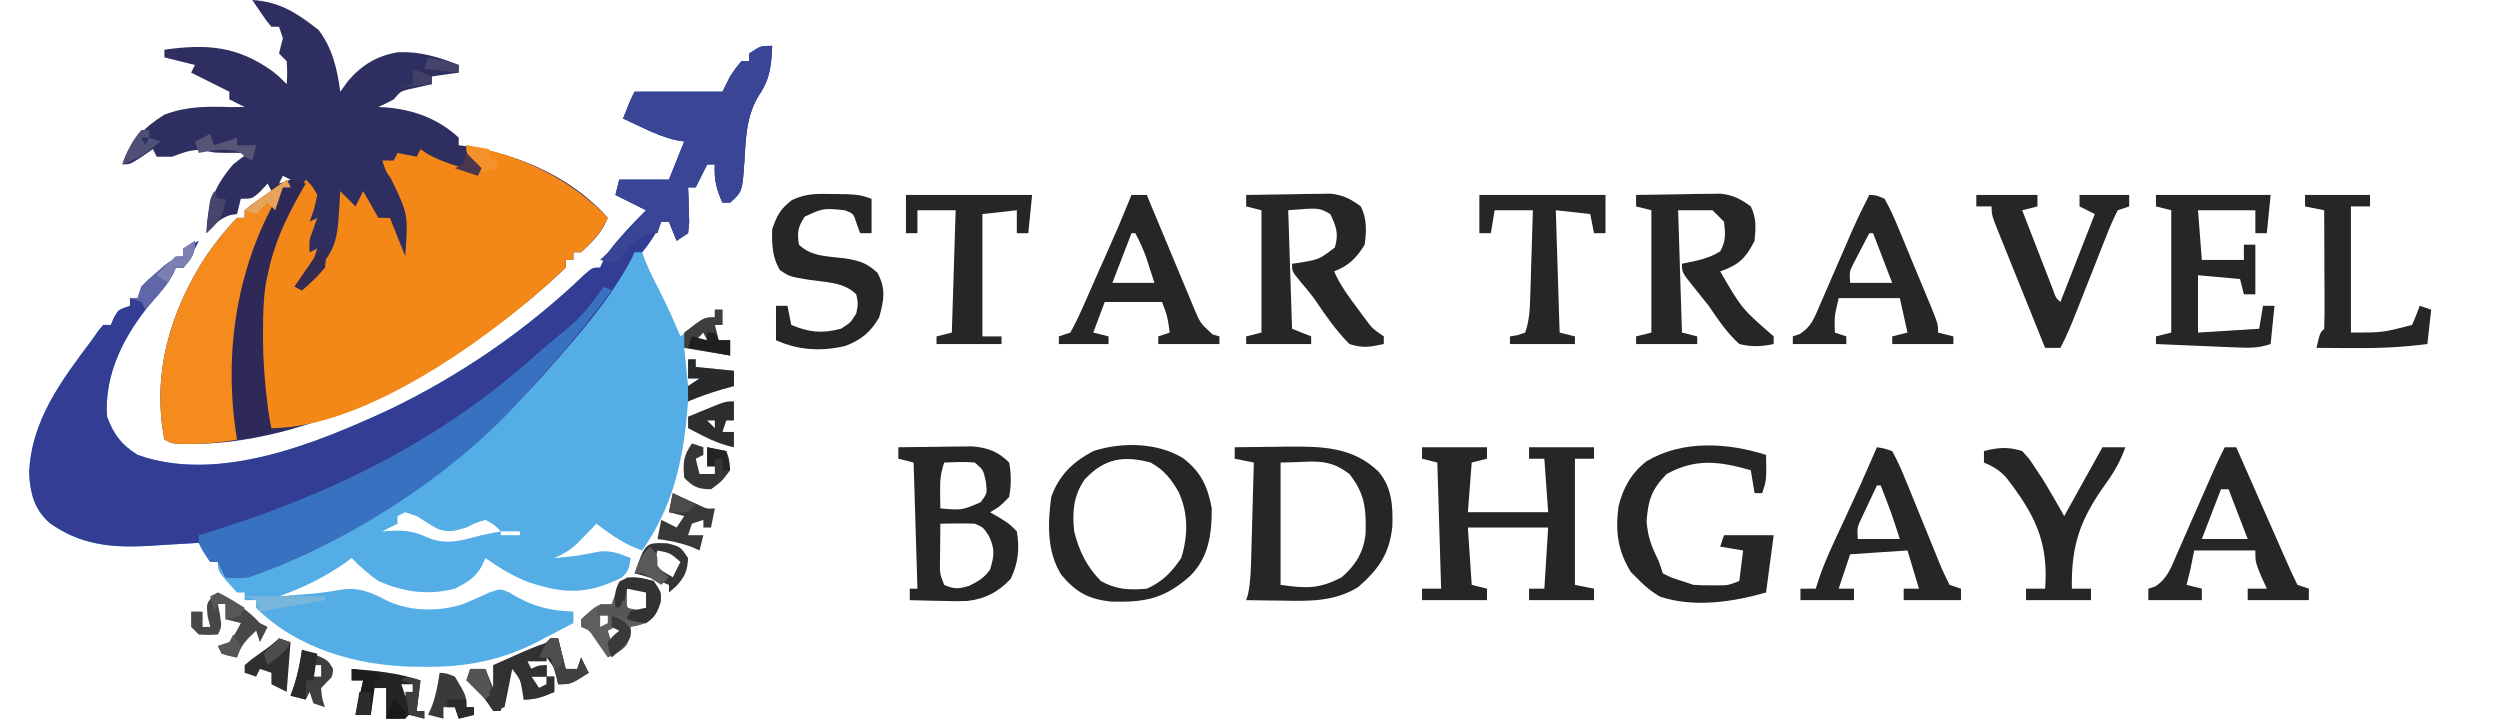
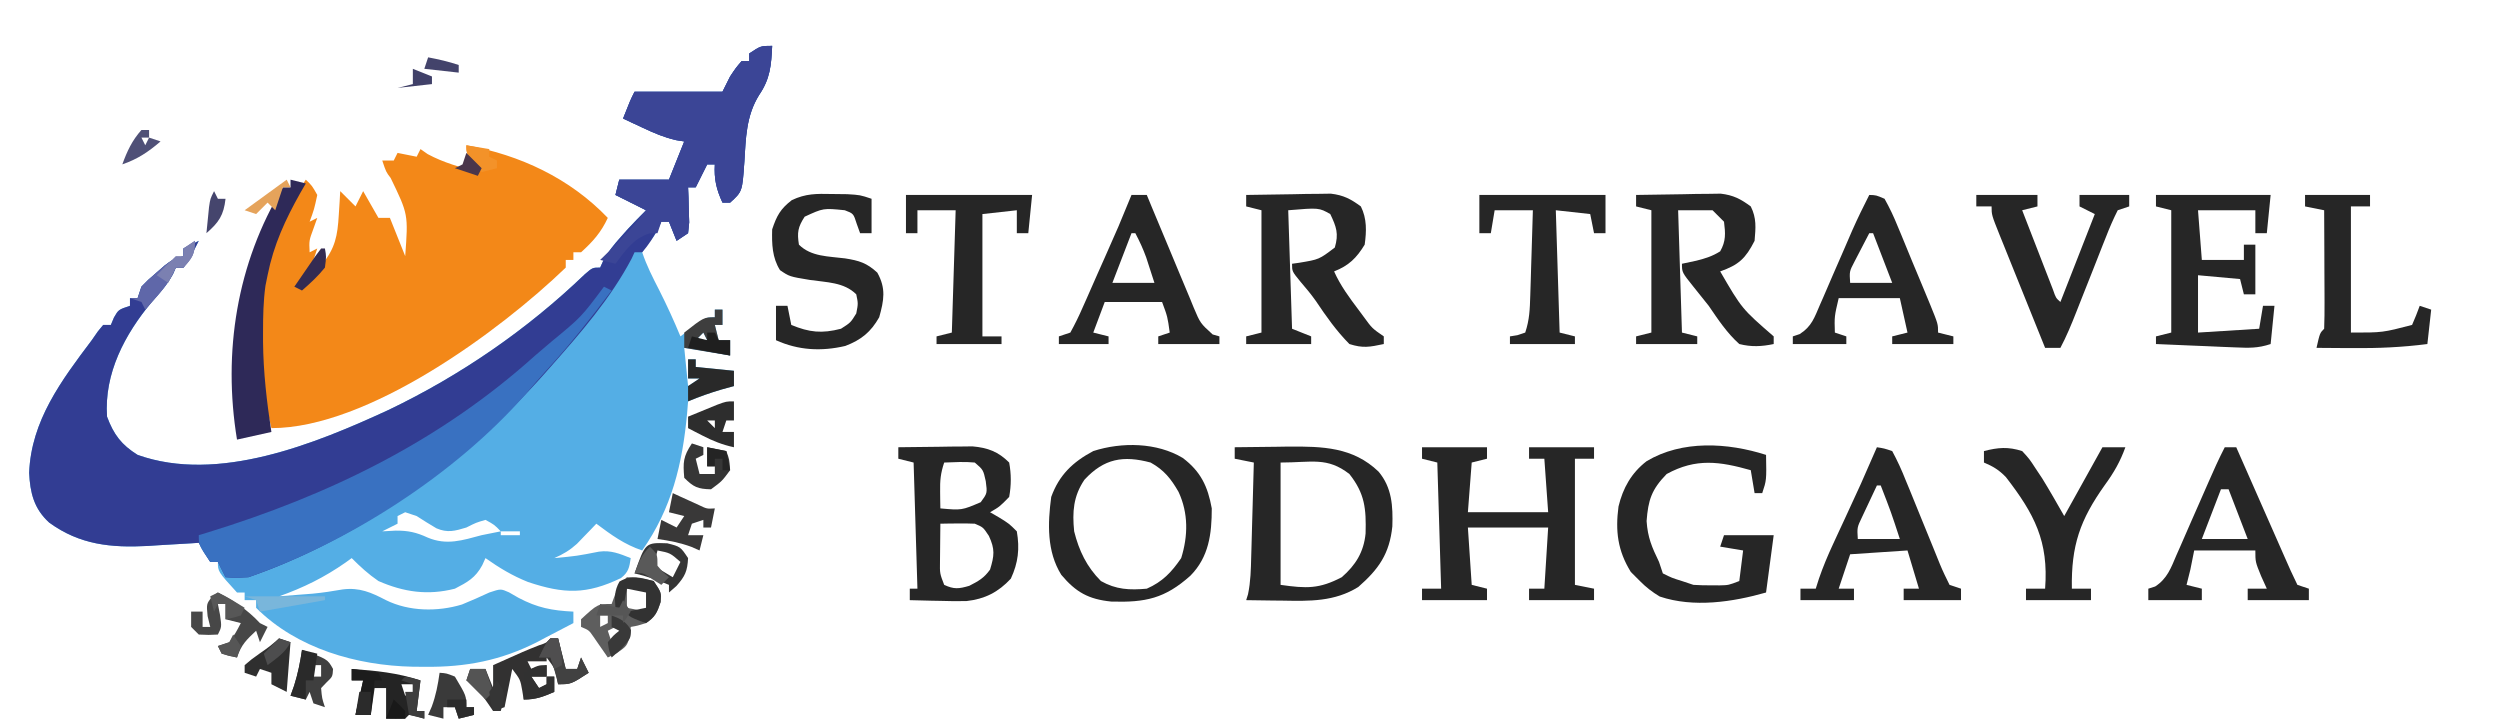
<svg xmlns="http://www.w3.org/2000/svg" version="1.1" width="654" height="188">
  <path d="M0 0 C-0.244 5.133 -0.519 8.609 -3.438 12.875 C-6.804 18.286 -6.902 24.134 -7.279 30.349 C-7.812 38.105 -7.812 38.105 -11 41 C-11.66 41 -12.32 41 -13 41 C-14.604 37.492 -15.22 34.856 -15 31 C-15.66 31 -16.32 31 -17 31 C-17.309 31.619 -17.619 32.237 -17.938 32.875 C-18.625 34.25 -19.312 35.625 -20 37 C-20.66 37 -21.32 37 -22 37 C-21.965 37.843 -21.93 38.686 -21.895 39.555 C-21.867 40.65 -21.84 41.746 -21.812 42.875 C-21.778 43.966 -21.743 45.056 -21.707 46.18 C-21.804 47.11 -21.9 48.041 -22 49 C-22.99 49.66 -23.98 50.32 -25 51 C-25.99 48.525 -25.99 48.525 -27 46 C-27.66 46 -28.32 46 -29 46 C-29.268 46.578 -29.536 47.155 -29.812 47.75 C-31 50 -31 50 -32.75 51.938 C-33.163 52.618 -33.575 53.299 -34 54 C-32.856 57.455 -31.221 60.642 -29.562 63.875 C-27.545 67.863 -25.706 71.87 -24 76 C-23.518 75.639 -23.036 75.278 -22.539 74.906 C-21.907 74.442 -21.276 73.978 -20.625 73.5 C-19.999 73.036 -19.372 72.572 -18.727 72.094 C-17 71 -17 71 -15 71 C-15 70.34 -15 69.68 -15 69 C-14.34 69 -13.68 69 -13 69 C-13 70.32 -13 71.64 -13 73 C-13.66 73 -14.32 73 -15 73 C-14.67 74.32 -14.34 75.64 -14 77 C-13.01 77 -12.02 77 -11 77 C-11 78.32 -11 79.64 -11 81 C-14.96 80.34 -18.92 79.68 -23 79 C-22.67 82.3 -22.34 85.6 -22 89 C-21.01 88.34 -20.02 87.68 -19 87 C-19.99 87 -20.98 87 -22 87 C-22 85.35 -22 83.7 -22 82 C-21.34 82 -20.68 82 -20 82 C-20 82.66 -20 83.32 -20 84 C-16.7 84.33 -13.4 84.66 -10 85 C-10 86.32 -10 87.64 -10 89 C-11.052 89.289 -12.104 89.578 -13.188 89.875 C-16.233 90.774 -19.071 91.796 -22 93 C-22.13 94.597 -22.13 94.597 -22.262 96.227 C-23.478 109.397 -26.278 120.968 -34 132 C-38.671 130.443 -42.087 127.916 -46 125 C-46.459 125.482 -46.918 125.964 -47.391 126.461 C-48.311 127.408 -48.311 127.408 -49.25 128.375 C-49.853 129.001 -50.457 129.628 -51.078 130.273 C-52.97 131.973 -54.682 132.985 -57 134 C-51.108 133.446 -51.108 133.446 -45.312 132.312 C-42.156 131.886 -39.922 132.845 -37 134 C-37.366 136.46 -37.571 137.663 -39.566 139.23 C-48.582 143.553 -54.418 143.4 -63.855 140.258 C-67.985 138.606 -71.372 136.561 -75 134 C-75.278 134.615 -75.557 135.23 -75.844 135.863 C-77.634 139.171 -79.672 140.276 -83 142 C-90.081 143.807 -96.349 142.906 -103 140 C-105.68 138.157 -107.713 136.287 -110 134 C-110.534 134.387 -111.067 134.773 -111.617 135.172 C-117.157 139.044 -122.637 141.742 -129 144 C-127.187 143.856 -125.375 143.71 -123.562 143.562 C-121.915 143.435 -121.915 143.435 -120.234 143.305 C-117.548 143.052 -114.967 142.649 -112.312 142.188 C-107.908 141.651 -104.917 142.974 -101.043 144.992 C-94.998 147.974 -87.543 148.074 -81.164 146.141 C-78.739 145.159 -76.372 144.102 -74 143 C-71 142 -71 142 -68.836 142.961 C-68.024 143.428 -67.212 143.894 -66.375 144.375 C-61.436 146.997 -57.556 147.731 -52 148 C-52 148.99 -52 149.98 -52 151 C-54.431 152.284 -56.869 153.552 -59.312 154.812 C-59.983 155.169 -60.654 155.525 -61.346 155.893 C-70.895 160.779 -80.131 162.546 -90.812 162.438 C-92.388 162.426 -92.388 162.426 -93.995 162.415 C-108.696 162.104 -124.327 157.673 -135 147 C-135 146.34 -135 145.68 -135 145 C-135.99 145 -136.98 145 -138 145 C-138 144.34 -138 143.68 -138 143 C-138.66 143 -139.32 143 -140 143 C-145 137.524 -145 137.524 -145 135 C-145.66 135 -146.32 135 -147 135 C-148.625 132.5 -148.625 132.5 -150 130 C-150.921 130.061 -150.921 130.061 -151.861 130.124 C-154.698 130.304 -157.536 130.465 -160.375 130.625 C-161.341 130.689 -162.306 130.754 -163.301 130.82 C-172.947 131.338 -181.201 130.509 -189.148 124.695 C-193.133 121.047 -194.128 116.893 -194.375 111.688 C-193.842 98.038 -185.909 87.507 -178 77 C-177.466 76.233 -176.933 75.466 -176.383 74.676 C-175.926 74.123 -175.47 73.57 -175 73 C-174.34 73 -173.68 73 -173 73 C-172.732 72.361 -172.464 71.721 -172.188 71.062 C-171 69 -171 69 -168 68 C-168 67.34 -168 66.68 -168 66 C-167.34 66 -166.68 66 -166 66 C-165.505 64.515 -165.505 64.515 -165 63 C-163.258 61.211 -163.258 61.211 -161.125 59.375 C-160.426 58.764 -159.728 58.153 -159.008 57.523 C-157 56 -157 56 -154 55 C-154 54.34 -154 53.68 -154 53 C-152.68 52.34 -151.36 51.68 -150 51 C-151.204 53.494 -152.454 55.681 -154 58 C-154.66 58 -155.32 58 -156 58 C-156.242 58.558 -156.485 59.116 -156.734 59.691 C-158.256 62.466 -160.154 64.567 -162.25 66.938 C-169.362 75.472 -174.781 85.676 -174 97 C-172.26 101.671 -170.237 104.364 -166 107 C-144.97 114.511 -119.522 104.08 -100.375 95.25 C-81.543 86.232 -64.092 74.227 -49.039 59.766 C-47 58 -47 58 -45 58 C-44.611 57.136 -44.611 57.136 -44.215 56.254 C-42.904 53.822 -41.404 51.993 -39.562 49.938 C-38.667 48.93 -38.667 48.93 -37.754 47.902 C-36.211 46.229 -34.61 44.61 -33 43 C-35.64 41.68 -38.28 40.36 -41 39 C-40.67 37.68 -40.34 36.36 -40 35 C-35.71 35 -31.42 35 -27 35 C-26.01 32.525 -26.01 32.525 -25 30 C-24.333 28.333 -23.667 26.667 -23 25 C-23.705 24.888 -24.41 24.776 -25.137 24.66 C-28.274 23.937 -30.901 22.805 -33.812 21.438 C-34.788 20.982 -35.764 20.527 -36.77 20.059 C-37.506 19.709 -38.242 19.36 -39 19 C-37.125 14.25 -37.125 14.25 -36 12 C-28.41 12 -20.82 12 -13 12 C-12.34 10.68 -11.68 9.36 -11 8 C-9.5 5.75 -9.5 5.75 -8 4 C-7.34 4 -6.68 4 -6 4 C-6 3.34 -6 2.68 -6 2 C-3 0 -3 0 0 0 Z M-18 75 C-18.66 75.66 -19.32 76.32 -20 77 C-19.01 77 -18.02 77 -17 77 C-17.33 76.34 -17.66 75.68 -18 75 Z M-96 122 C-96.99 122.495 -96.99 122.495 -98 123 C-98 123.66 -98 124.32 -98 125 C-99.98 125.99 -99.98 125.99 -102 127 C-100.267 126.907 -100.267 126.907 -98.5 126.812 C-95.248 126.784 -93.065 127.263 -90.125 128.625 C-85.15 130.725 -81.034 129.347 -76 128 C-74.335 127.656 -72.669 127.32 -71 127 C-72.675 125.264 -72.675 125.264 -75 124 C-77.462 124.717 -77.462 124.717 -80 126 C-82.943 126.896 -84.948 127.458 -87.832 126.203 C-89.584 125.185 -91.294 124.094 -93 123 C-93.99 122.67 -94.98 122.34 -96 122 Z M-71 127 C-71 127.33 -71 127.66 -71 128 C-69.35 128 -67.7 128 -66 128 C-66 127.67 -66 127.34 -66 127 C-67.65 127 -69.3 127 -71 127 Z " fill="#54AEE5" transform="translate(202,12)" />
-   <path d="M0 0 C7.194 0.45 11.728 3.436 17.312 7.812 C20.941 12.516 22.272 18.176 23 24 C23.66 23.093 24.32 22.185 25 21.25 C28.565 17.024 32.701 14.522 38.199 13.652 C43.887 13.424 48.754 14.916 54 17 C54 17.66 54 18.32 54 19 C51.69 19.33 49.38 19.66 47 20 C47 20.66 47 21.32 47 22 C43.973 22.684 43.973 22.684 40.945 23.367 C38.793 23.905 38.793 23.905 37 26 C35.683 26.697 34.351 27.37 33 28 C33.557 28.026 34.114 28.052 34.688 28.078 C42.02 28.623 48.492 30.951 54 36 C54 36.66 54 37.32 54 38 C54.655 38.086 55.31 38.173 55.984 38.262 C69.706 40.374 83.683 46.398 93 57 C91.444 60.819 89.044 63.26 86 66 C85.34 66 84.68 66 84 66 C84 66.66 84 67.32 84 68 C83.34 68 82.68 68 82 68 C82 68.66 82 69.32 82 70 C58.004 93.115 18.285 116.22 -15.812 116.125 C-16.747 116.128 -17.682 116.13 -18.645 116.133 C-21 116 -21 116 -23 115 C-26.334 97.661 -21.436 81.304 -11.996 66.832 C-9.508 63.302 -7.019 60.091 -4 57 C-3.34 57 -2.68 57 -2 57 C-2 56.34 -2 55.68 -2 55 C-0.469 53.711 -0.469 53.711 1.5 52.375 C2.15 51.929 2.799 51.483 3.469 51.023 C3.974 50.686 4.479 50.348 5 50 C4.67 49.34 4.34 48.68 4 48 C3.402 48.66 2.804 49.32 2.188 50 C0 52 0 52 -3 52 C-3.33 53.32 -3.66 54.64 -4 56 C-4.577 56.083 -5.155 56.165 -5.75 56.25 C-8.616 57.205 -9.999 58.785 -12 61 C-11.762 53.5 -9.91 48.726 -5 43 C-3.698 41.959 -2.372 40.946 -1 40 C-1.742 40 -2.485 40 -3.25 40 C-10 40 -10 40 -12.375 39.375 C-15.729 38.896 -17.845 39.859 -21 41 C-22.32 41 -23.64 41 -25 41 C-25.33 40.34 -25.66 39.68 -26 39 C-26.949 39.66 -27.898 40.32 -28.875 41 C-32 43 -32 43 -34 43 C-32.182 37.215 -28.106 33.154 -23 30 C-17.253 27.816 -12.037 27.818 -6 28 C-4.68 28 -3.36 28 -2 28 C-3.32 27.34 -4.64 26.68 -6 26 C-6 25.34 -6 24.68 -6 24 C-9.3 22.35 -12.6 20.7 -16 19 C-15.67 18.34 -15.34 17.68 -15 17 C-17.64 16.34 -20.28 15.68 -23 15 C-23 14.34 -23 13.68 -23 13 C-12.019 11.455 -3.989 12.008 5.188 18.562 C7 20 7 20 9 22 C9.167 19.083 9.167 19.083 9 16 C8.34 15.34 7.68 14.68 7 14 C7.303 12.659 7.638 11.326 8 10 C7.505 8.515 7.505 8.515 7 7 C6.34 7 5.68 7 5 7 C3.711 5.469 3.711 5.469 2.375 3.5 C1.929 2.85 1.483 2.201 1.023 1.531 C0.686 1.026 0.348 0.521 0 0 Z M8 46 C7.67 46.66 7.34 47.32 7 48 C7.99 47.67 8.98 47.34 10 47 C9.34 46.67 8.68 46.34 8 46 Z " fill="#2E2E61" transform="translate(66,0)" />
  <path d="M0 0 C-0.244 5.133 -0.519 8.609 -3.438 12.875 C-6.804 18.286 -6.902 24.134 -7.279 30.349 C-7.812 38.105 -7.812 38.105 -11 41 C-11.66 41 -12.32 41 -13 41 C-14.604 37.492 -15.22 34.856 -15 31 C-15.66 31 -16.32 31 -17 31 C-17.309 31.619 -17.619 32.237 -17.938 32.875 C-18.625 34.25 -19.312 35.625 -20 37 C-20.66 37 -21.32 37 -22 37 C-21.965 37.843 -21.93 38.686 -21.895 39.555 C-21.867 40.65 -21.84 41.746 -21.812 42.875 C-21.778 43.966 -21.743 45.056 -21.707 46.18 C-21.804 47.11 -21.9 48.041 -22 49 C-22.99 49.66 -23.98 50.32 -25 51 C-25.99 48.525 -25.99 48.525 -27 46 C-27.66 46 -28.32 46 -29 46 C-29.268 46.578 -29.536 47.155 -29.812 47.75 C-31.029 50.056 -32.303 52.021 -34 54 C-34.66 54 -35.32 54 -36 54 C-36.249 54.538 -36.498 55.075 -36.754 55.629 C-42.245 66.077 -50.216 75.21 -58 84 C-58.709 84.804 -58.709 84.804 -59.432 85.624 C-79.88 108.694 -107.679 128.891 -137 139 C-140.5 139.188 -140.5 139.188 -143 139 C-143.99 137.02 -143.99 137.02 -145 135 C-145.66 135 -146.32 135 -147 135 C-148.625 132.5 -148.625 132.5 -150 130 C-150.921 130.061 -150.921 130.061 -151.861 130.124 C-154.698 130.304 -157.536 130.465 -160.375 130.625 C-161.341 130.689 -162.306 130.754 -163.301 130.82 C-172.947 131.338 -181.201 130.509 -189.148 124.695 C-193.133 121.047 -194.128 116.893 -194.375 111.688 C-193.842 98.038 -185.909 87.507 -178 77 C-177.466 76.233 -176.933 75.466 -176.383 74.676 C-175.926 74.123 -175.47 73.57 -175 73 C-174.34 73 -173.68 73 -173 73 C-172.732 72.361 -172.464 71.721 -172.188 71.062 C-171 69 -171 69 -168 68 C-168 67.34 -168 66.68 -168 66 C-167.34 66 -166.68 66 -166 66 C-165.505 64.515 -165.505 64.515 -165 63 C-163.258 61.211 -163.258 61.211 -161.125 59.375 C-160.426 58.764 -159.728 58.153 -159.008 57.523 C-157 56 -157 56 -154 55 C-154 54.34 -154 53.68 -154 53 C-152.68 52.34 -151.36 51.68 -150 51 C-151.204 53.494 -152.454 55.681 -154 58 C-154.66 58 -155.32 58 -156 58 C-156.242 58.558 -156.485 59.116 -156.734 59.691 C-158.256 62.466 -160.154 64.567 -162.25 66.938 C-169.362 75.472 -174.781 85.676 -174 97 C-172.26 101.671 -170.237 104.364 -166 107 C-144.97 114.511 -119.522 104.08 -100.375 95.25 C-81.543 86.232 -64.092 74.227 -49.039 59.766 C-47 58 -47 58 -45 58 C-44.611 57.136 -44.611 57.136 -44.215 56.254 C-42.904 53.822 -41.404 51.993 -39.562 49.938 C-38.667 48.93 -38.667 48.93 -37.754 47.902 C-36.211 46.229 -34.61 44.61 -33 43 C-35.64 41.68 -38.28 40.36 -41 39 C-40.67 37.68 -40.34 36.36 -40 35 C-35.71 35 -31.42 35 -27 35 C-26.01 32.525 -26.01 32.525 -25 30 C-24.333 28.333 -23.667 26.667 -23 25 C-23.705 24.888 -24.41 24.776 -25.137 24.66 C-28.274 23.937 -30.901 22.805 -33.812 21.438 C-34.788 20.982 -35.764 20.527 -36.77 20.059 C-37.506 19.709 -38.242 19.36 -39 19 C-37.125 14.25 -37.125 14.25 -36 12 C-28.41 12 -20.82 12 -13 12 C-12.34 10.68 -11.68 9.36 -11 8 C-9.5 5.75 -9.5 5.75 -8 4 C-7.34 4 -6.68 4 -6 4 C-6 3.34 -6 2.68 -6 2 C-3 0 -3 0 0 0 Z " fill="#323D93" transform="translate(202,12)" />
  <path d="M0 0 C14.055 2.555 27.057 8.615 37 19 C35.261 22.767 33.097 25.212 30 28 C29.34 28 28.68 28 28 28 C28 28.66 28 29.32 28 30 C27.34 30 26.68 30 26 30 C26 30.66 26 31.32 26 32 C8.605 48.756 -25.793 74 -51 74 C-56.011 54.046 -56.112 32.96 -45.633 14.605 C-44.457 12.71 -43.256 10.843 -42 9 C-40.375 10.562 -40.375 10.562 -39 13 C-39.812 16.75 -39.812 16.75 -41 20 C-40.34 19.67 -39.68 19.34 -39 19 C-39.33 19.928 -39.66 20.856 -40 21.812 C-41.15 24.92 -41.15 24.92 -41 28 C-40.34 27.67 -39.68 27.34 -39 27 C-40.112 30.495 -41.316 33.745 -43 37 C-41.87 35.755 -40.746 34.504 -39.625 33.25 C-38.999 32.554 -38.372 31.858 -37.727 31.141 C-34.301 26.894 -33.702 23.705 -33.375 18.25 C-33.3 17.08 -33.225 15.909 -33.148 14.703 C-33.099 13.811 -33.05 12.919 -33 12 C-31.68 13.32 -30.36 14.64 -29 16 C-28.34 14.68 -27.68 13.36 -27 12 C-25.68 14.31 -24.36 16.62 -23 19 C-22.01 19 -21.02 19 -20 19 C-18.68 22.3 -17.36 25.6 -16 29 C-15.195 18.077 -15.195 18.077 -19.809 8.551 C-21 7 -21 7 -22 4 C-21.01 4 -20.02 4 -19 4 C-18.67 3.34 -18.34 2.68 -18 2 C-15.525 2.495 -15.525 2.495 -13 3 C-12.67 2.34 -12.34 1.68 -12 1 C-11.072 1.65 -11.072 1.65 -10.125 2.312 C-5.934 4.575 -1.578 5.747 3 7 C2.505 6.216 2.01 5.433 1.5 4.625 C0 2 0 2 0 0 Z " fill="#F38818" transform="translate(122,38)" />
  <path d="M0 0 C0.99 0.495 0.99 0.495 2 1 C-3.383 8.17 -8.836 15.138 -14.922 21.734 C-16.818 23.802 -18.63 25.918 -20.438 28.062 C-38.819 48.993 -66.712 66.937 -93 76 C-96.5 76.188 -96.5 76.188 -99 76 C-99.66 74.68 -100.32 73.36 -101 72 C-101.66 72 -102.32 72 -103 72 C-106 67.615 -106 67.615 -106 65 C-104.985 64.693 -104.985 64.693 -103.95 64.38 C-72.022 54.585 -42.983 40.481 -18 18 C-16.584 16.791 -15.167 15.582 -13.75 14.375 C-5.935 7.942 -5.935 7.942 0 0 Z " fill="#3971C1" transform="translate(158,75)" />
-   <path d="M0 0 C0.495 0.99 0.495 0.99 1 2 C0.34 2 -0.32 2 -1 2 C-1.227 2.784 -1.454 3.567 -1.688 4.375 C-2.749 7.307 -3.889 9.668 -5.375 12.375 C-7.666 16.849 -9.048 21.272 -10.25 26.125 C-10.413 26.782 -10.576 27.438 -10.744 28.115 C-12.9 37.29 -13.13 46.103 -13.062 55.5 C-13.058 56.704 -13.053 57.908 -13.049 59.148 C-13.037 62.099 -13.021 65.049 -13 68 C-16.974 68.694 -20.712 69.136 -24.75 69.125 C-26.165 69.129 -26.165 69.129 -27.609 69.133 C-30 69 -30 69 -32 68 C-35.334 50.661 -30.436 34.304 -20.996 19.832 C-18.508 16.302 -16.019 13.091 -13 10 C-12.34 10 -11.68 10 -11 10 C-11 9.34 -11 8.68 -11 8 C-9.218 6.559 -7.373 5.195 -5.5 3.875 C-4.479 3.151 -3.458 2.426 -2.406 1.68 C-1.612 1.125 -0.818 0.571 0 0 Z " fill="#F58B1C" transform="translate(75,47)" />
  <path d="M0 0 C-0.244 5.133 -0.519 8.609 -3.438 12.875 C-6.804 18.286 -6.902 24.134 -7.279 30.349 C-7.812 38.105 -7.812 38.105 -11 41 C-11.66 41 -12.32 41 -13 41 C-14.604 37.492 -15.22 34.856 -15 31 C-15.66 31 -16.32 31 -17 31 C-17.309 31.619 -17.619 32.237 -17.938 32.875 C-18.625 34.25 -19.312 35.625 -20 37 C-20.66 37 -21.32 37 -22 37 C-21.948 38.265 -21.948 38.265 -21.895 39.555 C-21.867 40.65 -21.84 41.746 -21.812 42.875 C-21.76 44.511 -21.76 44.511 -21.707 46.18 C-21.804 47.11 -21.9 48.041 -22 49 C-22.99 49.66 -23.98 50.32 -25 51 C-25.66 49.35 -26.32 47.7 -27 46 C-27.66 46 -28.32 46 -29 46 C-29.33 46.99 -29.66 47.98 -30 49 C-30.701 49.021 -31.402 49.041 -32.125 49.062 C-36.379 50.45 -38.353 53.516 -41 57 C-42.32 56.67 -43.64 56.34 -45 56 C-44.203 55.221 -44.203 55.221 -43.391 54.426 C-39.689 50.772 -36.128 47.171 -33 43 C-35.64 41.68 -38.28 40.36 -41 39 C-40.67 37.68 -40.34 36.36 -40 35 C-35.71 35 -31.42 35 -27 35 C-26.34 33.35 -25.68 31.7 -25 30 C-24 27.5 -24 27.5 -23 25 C-23.705 24.888 -24.41 24.776 -25.137 24.66 C-28.274 23.937 -30.901 22.805 -33.812 21.438 C-34.788 20.982 -35.764 20.527 -36.77 20.059 C-37.506 19.709 -38.242 19.36 -39 19 C-37.125 14.25 -37.125 14.25 -36 12 C-28.41 12 -20.82 12 -13 12 C-12.34 10.68 -11.68 9.36 -11 8 C-9.5 5.75 -9.5 5.75 -8 4 C-7.34 4 -6.68 4 -6 4 C-6 3.34 -6 2.68 -6 2 C-3 0 -3 0 0 0 Z " fill="#3B4596" transform="translate(202,12)" />
  <path d="M0 0 C5.61 0 11.22 0 17 0 C17 0.99 17 1.98 17 3 C15.68 3.33 14.36 3.66 13 4 C12.67 8.29 12.34 12.58 12 17 C18.93 17 25.86 17 33 17 C32.67 12.38 32.34 7.76 32 3 C30.68 3 29.36 3 28 3 C28 2.01 28 1.02 28 0 C33.61 0 39.22 0 45 0 C45 0.99 45 1.98 45 3 C43.35 3 41.7 3 40 3 C40 13.89 40 24.78 40 36 C41.65 36.33 43.3 36.66 45 37 C45 37.99 45 38.98 45 40 C39.39 40 33.78 40 28 40 C28 39.01 28 38.02 28 37 C29.32 37 30.64 37 32 37 C32.33 31.72 32.66 26.44 33 21 C26.07 21 19.14 21 12 21 C12.33 25.95 12.66 30.9 13 36 C14.32 36.33 15.64 36.66 17 37 C17 37.99 17 38.98 17 40 C11.39 40 5.78 40 0 40 C0 39.01 0 38.02 0 37 C1.65 37 3.3 37 5 37 C4.67 26.11 4.34 15.22 4 4 C2.68 3.67 1.36 3.34 0 3 C0 2.01 0 1.02 0 0 Z " fill="#262626" transform="translate(372,117)" />
  <path d="M0 0 C3.646 -0.059 7.291 -0.094 10.938 -0.125 C12.47 -0.15 12.47 -0.15 14.033 -0.176 C22.969 -0.233 30.932 -0.059 37.625 6.371 C41.164 10.564 41.406 15.431 41.238 20.703 C40.496 27.859 37.69 31.869 32.328 36.555 C26.107 40.417 19.623 40.257 12.562 40.125 C11.64 40.116 10.718 40.107 9.768 40.098 C7.511 40.074 5.256 40.042 3 40 C3.238 39.239 3.238 39.239 3.48 38.462 C4.172 35.187 4.234 31.943 4.316 28.609 C4.337 27.905 4.358 27.2 4.379 26.474 C4.445 24.233 4.504 21.991 4.562 19.75 C4.606 18.227 4.649 16.703 4.693 15.18 C4.8 11.453 4.902 7.727 5 4 C3.35 3.67 1.7 3.34 0 3 C0 2.01 0 1.02 0 0 Z M12 4 C12 14.56 12 25.12 12 36 C18.803 36.972 22.109 37.078 28 34 C31.64 30.834 33.766 27.413 34.238 22.547 C34.41 16.089 34.062 12.131 30 7 C24.161 2.475 20.154 4 12 4 Z " fill="#262626" transform="translate(323,117)" />
  <path d="M0 0 C3.562 -0.058 7.125 -0.094 10.688 -0.125 C12.199 -0.15 12.199 -0.15 13.74 -0.176 C14.717 -0.182 15.693 -0.189 16.699 -0.195 C17.595 -0.206 18.49 -0.216 19.413 -0.227 C23.414 0.124 26.155 1.155 29 4 C29.56 7.054 29.559 9.946 29 13 C26.5 15.562 26.5 15.562 24 17 C24.784 17.454 25.567 17.907 26.375 18.375 C29 20 29 20 31 22 C31.782 26.547 31.372 30.198 29.438 34.375 C26.147 37.919 22.621 39.712 17.838 40.237 C15.572 40.294 13.328 40.263 11.062 40.188 C9.894 40.167 9.894 40.167 8.701 40.146 C6.8 40.112 4.9 40.058 3 40 C3 39.01 3 38.02 3 37 C3.66 37 4.32 37 5 37 C4.67 26.11 4.34 15.22 4 4 C2.68 3.67 1.36 3.34 0 3 C0 2.01 0 1.02 0 0 Z M12 4 C11.039 6.882 10.894 8.699 10.938 11.688 C10.947 12.496 10.956 13.304 10.965 14.137 C10.976 14.752 10.988 15.366 11 16 C16.596 16.499 16.596 16.499 21.562 14.375 C23.288 12.016 23.288 12.016 22.875 8.875 C22.217 5.903 22.217 5.903 20 4 C17.312 3.73 14.709 3.913 12 4 Z M11 20 C10.973 22.104 10.954 24.208 10.938 26.312 C10.926 27.484 10.914 28.656 10.902 29.863 C10.851 33.031 10.851 33.031 12 36 C14.58 37.198 15.822 37.052 18.562 36.25 C21.009 34.995 22.408 34.229 24 32 C25.113 28.344 25.319 26.685 23.688 23.188 C22.184 20.911 22.184 20.911 20 20 C18.46 19.93 16.917 19.915 15.375 19.938 C14.558 19.947 13.74 19.956 12.898 19.965 C12.272 19.976 11.645 19.988 11 20 Z " fill="#262626" transform="translate(235,117)" />
  <path d="M0 0 C4.062 -0.087 8.124 -0.14 12.188 -0.188 C13.913 -0.225 13.913 -0.225 15.674 -0.264 C17.342 -0.278 17.342 -0.278 19.043 -0.293 C20.064 -0.309 21.085 -0.324 22.137 -0.341 C25.461 0.055 27.317 1.032 30 3 C31.603 6.206 31.487 9.521 31 13 C28.86 16.516 26.836 18.493 23 20 C24.672 23.754 27.037 26.926 29.5 30.188 C30.105 31.006 30.105 31.006 30.723 31.842 C32.943 34.891 32.943 34.891 36 37 C36 37.66 36 38.32 36 39 C32.248 39.787 30.579 40.135 27 39 C23.58 35.534 20.907 31.741 18.205 27.706 C16.96 25.943 15.614 24.328 14.203 22.695 C12 20 12 20 12 18 C12.615 17.914 13.23 17.827 13.863 17.738 C19.077 16.875 19.077 16.875 23.188 13.75 C24.252 10.146 23.598 8.348 22 5 C19.031 3.329 19.031 3.329 11 4 C11.33 14.23 11.66 24.46 12 35 C13.65 35.66 15.3 36.32 17 37 C17 37.66 17 38.32 17 39 C11.39 39 5.78 39 0 39 C0 38.34 0 37.68 0 37 C1.98 36.505 1.98 36.505 4 36 C4 25.44 4 14.88 4 4 C2.68 3.67 1.36 3.34 0 3 C0 2.01 0 1.02 0 0 Z " fill="#262626" transform="translate(326,51)" />
  <path d="M0 0 C4.062 -0.087 8.124 -0.14 12.188 -0.188 C13.913 -0.225 13.913 -0.225 15.674 -0.264 C17.342 -0.278 17.342 -0.278 19.043 -0.293 C20.064 -0.309 21.085 -0.324 22.137 -0.341 C25.461 0.055 27.317 1.032 30 3 C31.555 6.11 31.286 8.563 31 12 C28.63 16.652 26.833 18.293 22 20 C27.688 29.787 27.688 29.787 36 37 C36 37.66 36 38.32 36 39 C32.811 39.664 30.176 39.796 27 39 C23.744 36.084 21.46 32.591 19 29 C17.676 27.326 16.343 25.659 15 24 C12 20.25 12 20.25 12 18 C13.258 17.732 14.516 17.464 15.812 17.188 C18.194 16.576 19.906 16.059 22 14.75 C23.538 12.058 23.379 10.033 23 7 C22.01 6.01 21.02 5.02 20 4 C17.03 4 14.06 4 11 4 C11.33 14.56 11.66 25.12 12 36 C13.32 36.33 14.64 36.66 16 37 C16 37.66 16 38.32 16 39 C10.72 39 5.44 39 0 39 C0 38.34 0 37.68 0 37 C1.98 36.505 1.98 36.505 4 36 C4 25.44 4 14.88 4 4 C2.68 3.67 1.36 3.34 0 3 C0 2.01 0 1.02 0 0 Z " fill="#262626" transform="translate(428,51)" />
  <path d="M0 0 C4.709 3.558 6.547 7.455 7.582 13.195 C7.582 19.832 6.835 25.918 1.969 30.82 C-4.693 36.755 -9.745 37.836 -18.703 37.566 C-24.659 36.971 -27.976 35.099 -31.781 30.574 C-35.596 24.479 -35.344 17.107 -34.418 10.195 C-32.346 4.463 -28.794 1.055 -23.418 -1.805 C-15.96 -4.209 -6.771 -4.077 0 0 Z M-25.73 5.695 C-28.649 10.019 -28.926 14.114 -28.418 19.195 C-27.153 24.255 -25.142 28.471 -21.418 32.195 C-17.455 34.445 -13.92 34.597 -9.418 34.195 C-5.304 32.377 -2.941 29.89 -0.418 26.195 C1.397 20.366 1.481 14.462 -1.105 8.883 C-3.075 5.451 -4.894 3.153 -8.418 1.195 C-15.541 -0.704 -20.564 0.11 -25.73 5.695 Z " fill="#262626" transform="translate(309.418,119.805)" />
  <path d="M0 0 C0.125 6.625 0.125 6.625 -1 10 C-1.66 10 -2.32 10 -3 10 C-3.495 7.03 -3.495 7.03 -4 4 C-12.094 1.728 -18.281 0.776 -26 5 C-29.962 9.066 -30.834 11.806 -31.25 17.312 C-30.957 21.641 -29.868 24.115 -28 28 C-27.67 28.99 -27.34 29.98 -27 31 C-24.624 32.184 -24.624 32.184 -22 33 C-20.515 33.495 -20.515 33.495 -19 34 C-17.502 34.092 -16.001 34.13 -14.5 34.125 C-13.727 34.128 -12.953 34.13 -12.156 34.133 C-9.816 34.081 -9.816 34.081 -7 33 C-6.67 30.36 -6.34 27.72 -6 25 C-7.98 24.67 -9.96 24.34 -12 24 C-11.67 23.01 -11.34 22.02 -11 21 C-6.71 21 -2.42 21 2 21 C1.34 25.95 0.68 30.9 0 36 C-8.721 38.492 -18.952 40.036 -27.809 37.055 C-29.805 35.854 -31.363 34.651 -33 33 C-33.784 32.216 -34.568 31.433 -35.375 30.625 C-38.833 25.038 -39.445 19.892 -38.598 13.496 C-37.438 8.654 -35.225 4.717 -31.254 1.652 C-21.961 -3.923 -10.04 -3.213 0 0 Z " fill="#262626" transform="translate(462,119)" />
  <path d="M0 0 C9.9 0 19.8 0 30 0 C29.67 3.3 29.34 6.6 29 10 C28.01 10 27.02 10 26 10 C26 8.02 26 6.04 26 4 C21.05 4 16.1 4 11 4 C11.33 8.29 11.66 12.58 12 17 C15.63 17 19.26 17 23 17 C23 15.68 23 14.36 23 13 C23.99 13 24.98 13 26 13 C26 17.29 26 21.58 26 26 C25.01 26 24.02 26 23 26 C22.67 24.68 22.34 23.36 22 22 C18.37 21.67 14.74 21.34 11 21 C11 25.95 11 30.9 11 36 C18.92 35.505 18.92 35.505 27 35 C27.33 33.02 27.66 31.04 28 29 C28.99 29 29.98 29 31 29 C30.67 32.3 30.34 35.6 30 39 C26.64 40.12 24.331 40.028 20.801 39.879 C19.592 39.831 18.384 39.782 17.139 39.732 C15.876 39.676 14.613 39.62 13.312 39.562 C12.038 39.51 10.764 39.458 9.451 39.404 C6.301 39.274 3.15 39.14 0 39 C0 38.34 0 37.68 0 37 C1.98 36.505 1.98 36.505 4 36 C4 25.44 4 14.88 4 4 C2.68 3.67 1.36 3.34 0 3 C0 2.01 0 1.02 0 0 Z " fill="#262626" transform="translate(564,51)" />
  <path d="M0 0 C0.99 0 1.98 0 3 0 C3.449 1.019 3.898 2.039 4.361 3.089 C6.025 6.865 7.689 10.641 9.354 14.417 C10.075 16.052 10.795 17.687 11.516 19.323 C12.55 21.671 13.586 24.019 14.621 26.367 C14.944 27.101 15.267 27.834 15.6 28.59 C17.24 32.322 17.24 32.322 19 36 C19.99 36.33 20.98 36.66 22 37 C22 37.99 22 38.98 22 40 C16.72 40 11.44 40 6 40 C6 39.01 6 38.02 6 37 C7.65 37 9.3 37 11 37 C10.505 35.907 10.01 34.814 9.5 33.688 C8 30 8 30 8 27 C2.72 27 -2.56 27 -8 27 C-8.33 28.65 -8.66 30.3 -9 32 C-9.325 33.335 -9.655 34.67 -10 36 C-8.68 36.33 -7.36 36.66 -6 37 C-6 37.99 -6 38.98 -6 40 C-10.62 40 -15.24 40 -20 40 C-20 39.01 -20 38.02 -20 37 C-19.115 36.716 -19.115 36.716 -18.211 36.427 C-15.04 34.38 -14.048 31.521 -12.617 28.164 C-12.317 27.488 -12.017 26.813 -11.707 26.116 C-10.751 23.958 -9.813 21.792 -8.875 19.625 C-8.237 18.174 -7.598 16.723 -6.957 15.273 C-6.053 13.227 -5.151 11.18 -4.259 9.128 C-2.915 6.043 -1.547 2.989 0 0 Z M-1 11 C-2.65 15.29 -4.3 19.58 -6 24 C-2.04 24 1.92 24 6 24 C4.35 19.71 2.7 15.42 1 11 C0.34 11 -0.32 11 -1 11 Z " fill="#262626" transform="translate(582,117)" />
  <path d="M0 0 C1.889 0.293 1.889 0.293 4 1 C5.391 3.582 6.498 6.005 7.566 8.719 C7.887 9.492 8.207 10.265 8.537 11.061 C9.56 13.535 10.563 16.017 11.562 18.5 C12.567 20.983 13.576 23.463 14.599 25.939 C15.236 27.48 15.861 29.026 16.476 30.576 C17.235 32.42 18.109 34.216 19 36 C19.99 36.33 20.98 36.66 22 37 C22 37.99 22 38.98 22 40 C17.05 40 12.1 40 7 40 C7 39.01 7 38.02 7 37 C8.32 37 9.64 37 11 37 C9.515 32.05 9.515 32.05 8 27 C3.05 27.33 -1.9 27.66 -7 28 C-7.99 30.97 -8.98 33.94 -10 37 C-8.68 37 -7.36 37 -6 37 C-6 37.99 -6 38.98 -6 40 C-10.62 40 -15.24 40 -20 40 C-20 39.01 -20 38.02 -20 37 C-18.68 37 -17.36 37 -16 37 C-15.582 35.688 -15.582 35.688 -15.156 34.349 C-14.091 31.263 -12.877 28.37 -11.504 25.41 C-11.028 24.378 -10.551 23.346 -10.061 22.283 C-9.566 21.22 -9.072 20.158 -8.562 19.062 C-4.165 9.583 -4.165 9.583 0 0 Z M0 10 C-0.84 11.768 -1.672 13.539 -2.5 15.312 C-2.964 16.299 -3.428 17.285 -3.906 18.301 C-5.188 20.978 -5.188 20.978 -5 24 C-1.37 24 2.26 24 6 24 C3.686 16.932 3.686 16.932 1 10 C0.67 10 0.34 10 0 10 Z " fill="#262626" transform="translate(491,117)" />
  <path d="M0 0 C1.784 0.047 1.784 0.047 4 1 C5.357 3.428 6.422 5.682 7.453 8.246 C7.758 8.972 8.063 9.699 8.378 10.447 C9.349 12.772 10.299 15.104 11.25 17.438 C11.905 19.006 12.561 20.575 13.219 22.143 C13.84 23.635 14.46 25.128 15.078 26.621 C15.372 27.329 15.665 28.038 15.968 28.768 C18 33.763 18 33.763 18 36 C19.32 36.33 20.64 36.66 22 37 C22 37.66 22 38.32 22 39 C16.72 39 11.44 39 6 39 C6 38.34 6 37.68 6 37 C7.98 36.505 7.98 36.505 10 36 C9.34 33.03 8.68 30.06 8 27 C2.72 27 -2.56 27 -8 27 C-9.131 31.804 -9.131 31.804 -9 36 C-8.01 36.33 -7.02 36.66 -6 37 C-6 37.66 -6 38.32 -6 39 C-10.62 39 -15.24 39 -20 39 C-20 38.34 -20 37.68 -20 37 C-19.405 36.801 -18.809 36.601 -18.196 36.396 C-15.045 34.393 -14.344 32.075 -12.871 28.672 C-12.595 28.045 -12.32 27.419 -12.035 26.773 C-11.157 24.77 -10.297 22.761 -9.438 20.75 C-8.571 18.755 -7.7 16.763 -6.829 14.77 C-6.037 12.953 -5.253 11.132 -4.47 9.312 C-3.069 6.156 -1.57 3.074 0 0 Z M0 10 C-0.841 11.6 -1.672 13.205 -2.5 14.812 C-2.964 15.706 -3.428 16.599 -3.906 17.52 C-5.202 20.006 -5.202 20.006 -5 23 C-1.37 23 2.26 23 6 23 C4.35 18.71 2.7 14.42 1 10 C0.67 10 0.34 10 0 10 Z " fill="#262626" transform="translate(489,51)" />
  <path d="M0 0 C1.32 0 2.64 0 4 0 C4.433 1.05 4.867 2.1 5.313 3.181 C6.925 7.074 8.554 10.96 10.189 14.844 C10.894 16.526 11.594 18.21 12.29 19.896 C13.29 22.319 14.307 24.734 15.328 27.148 C15.636 27.904 15.943 28.659 16.26 29.437 C17.997 33.548 17.997 33.548 21.229 36.491 C22.106 36.743 22.106 36.743 23 37 C23 37.66 23 38.32 23 39 C17.72 39 12.44 39 7 39 C7 38.34 7 37.68 7 37 C8.485 36.505 8.485 36.505 10 36 C9.433 31.87 9.433 31.87 8 28 C3.05 28 -1.9 28 -7 28 C-7.99 30.64 -8.98 33.28 -10 36 C-8.68 36.33 -7.36 36.66 -6 37 C-6 37.66 -6 38.32 -6 39 C-10.29 39 -14.58 39 -19 39 C-19 38.34 -19 37.68 -19 37 C-17.515 36.505 -17.515 36.505 -16 36 C-14.767 33.773 -13.722 31.624 -12.715 29.297 C-12.413 28.622 -12.111 27.947 -11.8 27.252 C-10.836 25.089 -9.887 22.92 -8.938 20.75 C-8.295 19.303 -7.651 17.856 -7.006 16.41 C-3.381 8.257 -3.381 8.257 0 0 Z M0 10 C-1.65 14.29 -3.3 18.58 -5 23 C-1.37 23 2.26 23 6 23 C5.546 21.598 5.093 20.195 4.625 18.75 C4.37 17.961 4.115 17.172 3.852 16.359 C3.048 14.134 2.103 12.091 1 10 C0.67 10 0.34 10 0 10 Z " fill="#262626" transform="translate(296,51)" />
  <path d="M0 0 C1.312 0.015 2.625 0.031 3.977 0.047 C7.375 0.25 7.375 0.25 10.375 1.25 C10.375 4.22 10.375 7.19 10.375 10.25 C9.385 10.25 8.395 10.25 7.375 10.25 C7.086 9.446 6.798 8.641 6.5 7.812 C5.642 5.117 5.642 5.117 3.375 4.25 C-2.232 3.678 -2.232 3.678 -7.125 5.938 C-8.898 8.671 -9.13 10.052 -8.625 13.25 C-5.451 16.424 -0.894 16.288 3.434 16.842 C7.104 17.42 9.132 18.025 11.883 20.574 C14.193 24.716 13.622 27.797 12.375 32.25 C10.198 36.101 7.671 38.166 3.504 39.75 C-2.759 41.221 -8.779 40.899 -14.625 38.25 C-14.625 35.28 -14.625 32.31 -14.625 29.25 C-13.635 29.25 -12.645 29.25 -11.625 29.25 C-11.295 30.9 -10.965 32.55 -10.625 34.25 C-5.882 36.217 -2.619 36.545 2.375 35.25 C4.898 33.645 4.898 33.645 6.375 31.25 C6.876 28.665 6.876 28.665 6.375 26.25 C3.169 23.044 -1.415 23.133 -5.771 22.482 C-11.118 21.595 -11.118 21.595 -13.574 19.922 C-15.638 16.638 -15.729 13.055 -15.625 9.25 C-14.435 5.681 -13.458 3.891 -10.484 1.602 C-6.817 -0.132 -4.041 -0.08 0 0 Z " fill="#262626" transform="translate(217.625,50.75)" />
  <path d="M0 0 C5.28 0 10.56 0 16 0 C16 0.99 16 1.98 16 3 C14.68 3.33 13.36 3.66 12 4 C13.475 7.814 14.956 11.626 16.438 15.438 C16.858 16.526 17.279 17.615 17.713 18.736 C18.116 19.771 18.519 20.805 18.934 21.871 C19.305 22.829 19.677 23.788 20.06 24.775 C20.807 26.933 20.807 26.933 22 28 C24.97 20.41 27.94 12.82 31 5 C29.68 4.34 28.36 3.68 27 3 C27 2.01 27 1.02 27 0 C31.29 0 35.58 0 40 0 C40 0.99 40 1.98 40 3 C39.01 3.33 38.02 3.66 37 4 C35.835 6.318 34.862 8.545 33.934 10.957 C33.654 11.656 33.374 12.356 33.086 13.076 C32.193 15.318 31.315 17.565 30.438 19.812 C29.553 22.048 28.666 24.283 27.778 26.517 C27.226 27.908 26.677 29.3 26.132 30.694 C24.883 33.871 23.6 36.982 22 40 C20.68 40 19.36 40 18 40 C16.002 35.054 14.008 30.106 12.019 25.156 C11.341 23.472 10.662 21.788 9.981 20.104 C9.005 17.688 8.033 15.27 7.062 12.852 C6.756 12.096 6.45 11.341 6.135 10.563 C4 5.228 4 5.228 4 3 C2.68 3 1.36 3 0 3 C0 2.01 0 1.02 0 0 Z " fill="#262626" transform="translate(517,51)" />
  <path d="M0 0 C1.879 2.039 1.879 2.039 3.562 4.625 C4.121 5.463 4.679 6.301 5.254 7.164 C7.245 10.397 9.116 13.703 11 17 C14.3 11.06 17.6 5.12 21 -1 C22.98 -1 24.96 -1 27 -1 C25.656 2.738 23.967 5.674 21.625 8.875 C15.131 18.007 12.802 24.715 13 36 C14.65 36 16.3 36 18 36 C18 36.99 18 37.98 18 39 C12.39 39 6.78 39 1 39 C1 38.01 1 37.02 1 36 C2.65 36 4.3 36 6 36 C6.959 23.598 3.193 16.443 -4.254 6.812 C-6.058 4.939 -7.618 4.001 -10 3 C-10 2.01 -10 1.02 -10 0 C-6.29 -0.954 -3.668 -1.176 0 0 Z " fill="#262626" transform="translate(529,118)" />
  <path d="M0 0 C1.32 0.33 2.64 0.66 4 1 C3.529 1.811 3.059 2.622 2.574 3.457 C-1.383 10.495 -4.4 17.01 -6 25 C-6.184 25.911 -6.369 26.823 -6.559 27.762 C-7.112 31.819 -7.191 35.785 -7.188 39.875 C-7.188 40.699 -7.189 41.523 -7.189 42.372 C-7.122 50.348 -6.216 58.127 -5 66 C-9.455 66.99 -9.455 66.99 -14 68 C-17.754 45.144 -14.058 21.857 -2 2 C-1.34 2 -0.68 2 0 2 C0 1.34 0 0.68 0 0 Z " fill="#2E2958" transform="translate(76,47)" />
  <path d="M0 0 C10.89 0 21.78 0 33 0 C33 3.3 33 6.6 33 10 C32.01 10 31.02 10 30 10 C29.67 8.35 29.34 6.7 29 5 C26.03 4.67 23.06 4.34 20 4 C20.33 14.56 20.66 25.12 21 36 C22.32 36.33 23.64 36.66 25 37 C25 37.66 25 38.32 25 39 C19.39 39 13.78 39 8 39 C8 38.34 8 37.68 8 37 C8.959 36.845 8.959 36.845 9.938 36.688 C10.618 36.461 11.299 36.234 12 36 C13.122 32.634 13.208 29.909 13.316 26.363 C13.358 25.065 13.4 23.766 13.443 22.428 C13.483 21.056 13.523 19.684 13.562 18.312 C13.606 16.929 13.649 15.546 13.693 14.162 C13.8 10.775 13.902 7.388 14 4 C10.7 4 7.4 4 4 4 C3.67 5.98 3.34 7.96 3 10 C2.01 10 1.02 10 0 10 C0 6.7 0 3.4 0 0 Z " fill="#262626" transform="translate(387,51)" />
  <path d="M0 0 C10.89 0 21.78 0 33 0 C32.67 3.3 32.34 6.6 32 10 C31.01 10 30.02 10 29 10 C29 8.02 29 6.04 29 4 C24.545 4.495 24.545 4.495 20 5 C20 15.56 20 26.12 20 37 C21.65 37 23.3 37 25 37 C25 37.66 25 38.32 25 39 C19.39 39 13.78 39 8 39 C8 38.34 8 37.68 8 37 C9.98 36.505 9.98 36.505 12 36 C12.33 25.44 12.66 14.88 13 4 C9.7 4 6.4 4 3 4 C3 5.98 3 7.96 3 10 C2.01 10 1.02 10 0 10 C0 6.7 0 3.4 0 0 Z " fill="#262626" transform="translate(237,51)" />
  <path d="M0 0 C5.61 0 11.22 0 17 0 C17 0.99 17 1.98 17 3 C15.35 3 13.7 3 12 3 C12 13.89 12 24.78 12 36 C20.277 36.01 20.277 36.01 28 34 C28.722 32.356 29.394 30.689 30 29 C30.99 29.33 31.98 29.66 33 30 C32.67 32.97 32.34 35.94 32 39 C25.433 39.848 19.054 40.126 12.438 40.062 C11.068 40.056 11.068 40.056 9.67 40.049 C7.447 40.037 5.223 40.021 3 40 C3.875 36.125 3.875 36.125 5 35 C5.088 32.708 5.107 30.414 5.098 28.121 C5.096 27.091 5.096 27.091 5.093 26.04 C5.088 23.839 5.075 21.638 5.062 19.438 C5.057 17.949 5.053 16.46 5.049 14.971 C5.038 11.314 5.021 7.657 5 4 C3.35 3.67 1.7 3.34 0 3 C0 2.01 0 1.02 0 0 Z " fill="#262626" transform="translate(603,51)" />
  <path d="M0 0 C0.66 0 1.32 0 2 0 C2.667 2.667 3.333 5.333 4 8 C4.99 8 5.98 8 7 8 C7.33 7.01 7.66 6.02 8 5 C8.66 6.32 9.32 7.64 10 9 C5.375 12 5.375 12 2 12 C1.876 11.402 1.752 10.804 1.625 10.188 C1.045 7.738 1.045 7.738 -1 5 C-1 5.33 -1 5.66 -1 6 C-2.65 6 -4.3 6 -6 6 C-5.67 6.66 -5.34 7.32 -5 8 C-3.68 7.67 -2.36 7.34 -1 7 C-1 7.99 -1 8.98 -1 10 C-0.34 10 0.32 10 1 10 C1 11.32 1 12.64 1 14 C-1.906 15.257 -3.796 16 -7 16 C-7.124 15.237 -7.247 14.474 -7.375 13.688 C-7.881 10.797 -7.881 10.797 -10 8 C-10.66 11.3 -11.32 14.6 -12 18 C-12.99 18.33 -13.98 18.66 -15 19 C-15.338 18.506 -15.675 18.013 -16.023 17.504 C-16.469 16.863 -16.915 16.223 -17.375 15.562 C-17.816 14.924 -18.257 14.286 -18.711 13.629 C-19.922 11.863 -19.922 11.863 -22 11 C-21.67 10.01 -21.34 9.02 -21 8 C-19.68 8 -18.36 8 -17 8 C-16.34 9.65 -15.68 11.3 -15 13 C-15 11.02 -15 9.04 -15 7 C-6.74 3.293 -6.74 3.293 -3 1.812 C-1.036 1.166 -1.036 1.166 0 0 Z M-5 10 C-4.01 11.485 -4.01 11.485 -3 13 C-2.34 12.67 -1.68 12.34 -1 12 C-1 11.34 -1 10.68 -1 10 C-2.32 10 -3.64 10 -5 10 Z " fill="#323131" transform="translate(144,167)" />
  <path d="M0 0 C3.5 0.188 3.5 0.188 7 1 C9 4 9 4 8.812 6.5 C7.93 9.215 7.277 10.314 5 12 C2.812 12.688 2.812 12.688 1 13 C0.938 13.763 0.876 14.526 0.812 15.312 C0 18 0 18 -2.562 19.812 C-3.367 20.204 -4.171 20.596 -5 21 C-5.338 20.506 -5.675 20.013 -6.023 19.504 C-6.469 18.863 -6.915 18.223 -7.375 17.562 C-7.816 16.924 -8.257 16.286 -8.711 15.629 C-9.922 13.863 -9.922 13.863 -12 13 C-12 12.34 -12 11.68 -12 11 C-7.647 7 -7.647 7 -4 7 C-3.711 6.216 -3.422 5.433 -3.125 4.625 C-2 2 -2 2 0 0 Z M0 3 C0 4.65 0 6.3 0 8 C2.475 8.495 2.475 8.495 5 9 C5.382 7.344 5.714 5.675 6 4 C4.934 2.704 4.934 2.704 2.438 2.938 C1.633 2.958 0.829 2.979 0 3 Z M-7 10 C-7 10.99 -7 11.98 -7 13 C-6.34 12.67 -5.68 12.34 -5 12 C-5 11.34 -5 10.68 -5 10 C-5.66 10 -6.32 10 -7 10 Z M-3 13 C-3.99 13.495 -3.99 13.495 -5 14 C-4.67 14.99 -4.34 15.98 -4 17 C-3.01 16.01 -2.02 15.02 -1 14 C-1.66 13.67 -2.32 13.34 -3 13 Z " fill="#5E5E5E" transform="translate(164,151)" />
  <path d="M0 0 C6.251 0.43 12.042 1.014 18 3 C17.67 5.64 17.34 8.28 17 11 C17.66 11 18.32 11 19 11 C19 11.66 19 12.32 19 13 C18.361 12.814 17.721 12.629 17.062 12.438 C16.042 12.221 16.042 12.221 15 12 C14.67 12.33 14.34 12.66 14 13 C12.334 13.041 10.666 13.043 9 13 C9 10.36 9 7.72 9 5 C8.01 5 7.02 5 6 5 C5.67 7.31 5.34 9.62 5 12 C3.68 12 2.36 12 1 12 C1.66 9.03 2.32 6.06 3 3 C2.01 3 1.02 3 0 3 C0 2.01 0 1.02 0 0 Z M13 4 C13.33 4.99 13.66 5.98 14 7 C14.66 6.67 15.32 6.34 16 6 C16 5.34 16 4.68 16 4 C15.01 4 14.02 4 13 4 Z M13 9 C14 11 14 11 14 11 Z " fill="#242424" transform="translate(92,175)" />
  <path d="M0 0 C4.318 2.325 7.634 4.384 11 8 C11.66 8.33 12.32 8.66 13 9 C12.34 10.32 11.68 11.64 11 13 C10.67 12.01 10.34 11.02 10 10 C7.474 12.363 6.112 13.665 5 17 C3.062 16.625 3.062 16.625 1 16 C0.67 15.34 0.34 14.68 0 14 C0.99 13.67 1.98 13.34 3 13 C4.699 10.502 4.699 10.502 6 8 C4.68 7.67 3.36 7.34 2 7 C2 5.68 2 4.36 2 3 C1.34 3 0.68 3 0 3 C0.186 3.949 0.371 4.897 0.562 5.875 C1 9 1 9 0 11 C-2.375 11.125 -2.375 11.125 -5 11 C-5.66 10.34 -6.32 9.68 -7 9 C-7 7.68 -7 6.36 -7 5 C-6.01 5 -5.02 5 -4 5 C-4 6.32 -4 7.64 -4 9 C-3.34 9 -2.68 9 -2 9 C-2.34 7.608 -2.34 7.608 -2.688 6.188 C-3 3 -3 3 -1.562 1.125 C-1.047 0.754 -0.531 0.383 0 0 Z " fill="#474747" transform="translate(57,155)" />
  <path d="M0 0 C0.626 0.289 1.253 0.578 1.898 0.875 C2.716 1.246 3.533 1.617 4.375 2 C5.593 2.557 5.593 2.557 6.836 3.125 C8.92 4.125 8.92 4.125 11 4 C10.67 5.65 10.34 7.3 10 9 C9.34 9 8.68 9 8 9 C8 8.34 8 7.68 8 7 C7.01 7.33 6.02 7.66 5 8 C4.67 8.99 4.34 9.98 4 11 C5.32 11 6.64 11 8 11 C7.67 12.32 7.34 13.64 7 15 C6.299 14.691 5.598 14.381 4.875 14.062 C1.911 12.967 -0.877 12.436 -4 12 C-3.67 10.35 -3.34 8.7 -3 7 C-1.68 7.66 -0.36 8.32 1 9 C1.66 8.01 2.32 7.02 3 6 C1.68 5.67 0.36 5.34 -1 5 C-0.67 3.35 -0.34 1.7 0 0 Z " fill="#393838" transform="translate(176,129)" />
  <path d="M0 0 C3.438 0.875 3.438 0.875 5.438 3.875 C5.263 7.281 4.665 8.62 2.375 11.188 C1.736 11.744 1.096 12.301 0.438 12.875 C0.438 12.215 0.438 11.555 0.438 10.875 C-2.537 9.636 -5.415 8.574 -8.562 7.875 C-5.725 -0.201 -5.725 -0.201 0 0 Z M-2.562 1.875 C-2.893 3.195 -3.223 4.515 -3.562 5.875 C-1.087 7.36 -1.087 7.36 1.438 8.875 C2.098 7.555 2.757 6.235 3.438 4.875 C0.765 2.532 0.765 2.532 -2.562 1.875 Z " fill="#353535" transform="translate(174.562,142.125)" />
  <path d="M0 0 C6.679 2.429 6.679 2.429 8.125 5 C8 7 8 7 6.5 8.438 C6.005 8.953 5.51 9.469 5 10 C5.23 12.655 5.23 12.655 6 15 C5.01 14.67 4.02 14.34 3 14 C2.67 13.01 2.34 12.02 2 11 C1.67 11.66 1.34 12.32 1 13 C-0.32 12.67 -1.64 12.34 -3 12 C-2.691 11.134 -2.381 10.268 -2.062 9.375 C-1.075 6.238 -0.464 3.249 0 0 Z M3 4 C2.67 4.99 2.34 5.98 2 7 C2.99 7 3.98 7 5 7 C5 6.01 5 5.02 5 4 C4.34 4 3.68 4 3 4 Z " fill="#3F3F3F" transform="translate(79,170)" />
  <path d="M0 0 C0.99 0.33 1.98 0.66 3 1 C3 1.66 3 2.32 3 3 C2.01 3.495 2.01 3.495 1 4 C1.33 5.32 1.66 6.64 2 8 C3.32 8 4.64 8 6 8 C6 7.34 6 6.68 6 6 C5.34 6 4.68 6 4 6 C4 4.35 4 2.7 4 1 C5.65 1.33 7.3 1.66 9 2 C9.812 4.188 9.812 4.188 10 7 C7.875 9.875 7.875 9.875 5 12 C1.554 11.92 0.444 11.444 -2 9 C-2.345 4.947 -2.302 3.452 0 0 Z " fill="#363636" transform="translate(181,116)" />
  <path d="M0 0 C0 1.65 0 3.3 0 5 C-0.66 5 -1.32 5 -2 5 C-2.33 5.99 -2.66 6.98 -3 8 C-2.01 8 -1.02 8 0 8 C0 9.32 0 10.64 0 12 C-3.012 11.356 -5.517 10.35 -8.25 8.938 C-8.956 8.575 -9.663 8.213 -10.391 7.84 C-10.922 7.563 -11.453 7.286 -12 7 C-12 6.01 -12 5.02 -12 4 C-10.377 3.329 -8.751 2.663 -7.125 2 C-6.22 1.629 -5.315 1.258 -4.383 0.875 C-2 0 -2 0 0 0 Z M-7 5 C-6.34 5.66 -5.68 6.32 -5 7 C-5 6.34 -5 5.68 -5 5 C-5.66 5 -6.32 5 -7 5 Z " fill="#2D2D2D" transform="translate(192,105)" />
-   <path d="M0 0 C2 3 2 3 1.812 5.5 C0.928 8.221 0.41 9.451 -2 11 C-4.688 10.688 -4.688 10.688 -7 10 C-7 9.34 -7 8.68 -7 8 C-5.35 7.67 -3.7 7.34 -2 7 C-2 5.68 -2 4.36 -2 3 C-3.65 2.67 -5.3 2.34 -7 2 C-7.33 3.65 -7.66 5.3 -8 7 C-8.66 7 -9.32 7 -10 7 C-10.221 4.273 -10.304 2.536 -8.938 0.125 C-5.797 -1.698 -3.401 -0.866 0 0 Z " fill="#323232" transform="translate(171,152)" />
+   <path d="M0 0 C2 3 2 3 1.812 5.5 C0.928 8.221 0.41 9.451 -2 11 C-7 9.34 -7 8.68 -7 8 C-5.35 7.67 -3.7 7.34 -2 7 C-2 5.68 -2 4.36 -2 3 C-3.65 2.67 -5.3 2.34 -7 2 C-7.33 3.65 -7.66 5.3 -8 7 C-8.66 7 -9.32 7 -10 7 C-10.221 4.273 -10.304 2.536 -8.938 0.125 C-5.797 -1.698 -3.401 -0.866 0 0 Z " fill="#323232" transform="translate(171,152)" />
  <path d="M0 0 C0.99 0.33 1.98 0.66 3 1 C2.67 5.29 2.34 9.58 2 14 C0.68 13.34 -0.64 12.68 -2 12 C-2 11.01 -2 10.02 -2 9 C-2.99 8.67 -3.98 8.34 -5 8 C-5.33 8.66 -5.66 9.32 -6 10 C-6.99 9.67 -7.98 9.34 -9 9 C-9 8.34 -9 7.68 -9 7 C-7.285 5.527 -7.285 5.527 -5.062 3.938 C-2.42 2.101 -2.42 2.101 0 0 Z M-1 4 C-1 7 -1 7 -1 7 Z " fill="#2F2F2F" transform="translate(73,167)" />
  <path d="M0 0 C0.66 0 1.32 0 2 0 C2 1.32 2 2.64 2 4 C1.34 4 0.68 4 0 4 C0.33 5.32 0.66 6.64 1 8 C1.99 8 2.98 8 4 8 C4 9.32 4 10.64 4 12 C-1.94 11.01 -1.94 11.01 -8 10 C-8 8.68 -8 7.36 -8 6 C-2.889 2 -2.889 2 0 2 C0 1.34 0 0.68 0 0 Z M-3 6 C-3.66 6.66 -4.32 7.32 -5 8 C-4.01 8 -3.02 8 -2 8 C-2.33 7.34 -2.66 6.68 -3 6 Z " fill="#3E3E3E" transform="translate(187,81)" />
  <path d="M0 0 C1.812 0.125 1.812 0.125 4 1 C7 6.036 7 6.036 7 9 C7.66 9 8.32 9 9 9 C9 9.66 9 10.32 9 11 C7.68 11.33 6.36 11.66 5 12 C4.67 11.01 4.34 10.02 4 9 C3.01 9 2.02 9 1 9 C1 9.99 1 10.98 1 12 C-0.32 11.67 -1.64 11.34 -3 11 C-2.691 10.299 -2.381 9.598 -2.062 8.875 C-0.967 5.911 -0.436 3.123 0 0 Z M2 4 C3 7 3 7 3 7 Z " fill="#3A3A3A" transform="translate(115,176)" />
  <path d="M0 0 C0 3.52 -0.704 4.439 -3 7 C-3.66 7 -4.32 7 -5 7 C-5.266 7.583 -5.531 8.165 -5.805 8.766 C-7.033 11.062 -8.403 12.804 -10.125 14.75 C-10.933 15.67 -10.933 15.67 -11.758 16.609 C-12.168 17.068 -12.578 17.527 -13 18 C-13.33 17.34 -13.66 16.68 -14 16 C-14.99 15.67 -15.98 15.34 -17 15 C-16.34 15 -15.68 15 -15 15 C-14.67 14.01 -14.34 13.02 -14 12 C-12.258 10.211 -12.258 10.211 -10.125 8.375 C-9.426 7.764 -8.728 7.153 -8.008 6.523 C-6 5 -6 5 -3 4 C-3 3.34 -3 2.68 -3 2 C-2.01 1.34 -1.02 0.68 0 0 Z " fill="#5F67A9" transform="translate(51,63)" />
  <path d="M0 0 C0.66 0 1.32 0 2 0 C2 0.66 2 1.32 2 2 C5.3 2.33 8.6 2.66 12 3 C12 4.32 12 5.64 12 7 C10.422 7.433 10.422 7.433 8.812 7.875 C5.772 8.772 2.913 9.764 0 11 C0 9.68 0 8.36 0 7 C0.99 6.34 1.98 5.68 3 5 C2.01 5 1.02 5 0 5 C0 3.35 0 1.7 0 0 Z " fill="#292929" transform="translate(180,94)" />
  <path d="M0 0 C0.66 0 1.32 0 2 0 C2.667 2.667 3.333 5.333 4 8 C4.99 8 5.98 8 7 8 C7.33 7.01 7.66 6.02 8 5 C8.66 6.32 9.32 7.64 10 9 C5.375 12 5.375 12 2 12 C1.856 11.402 1.711 10.804 1.562 10.188 C1.113 8.438 0.571 6.713 0 5 C-0.99 5 -1.98 5 -3 5 C-1.125 1.125 -1.125 1.125 0 0 Z " fill="#414141" transform="translate(144,167)" />
  <path d="M0 0 C2.343 0.256 4.678 0.593 7 1 C7.33 1.66 7.66 2.32 8 3 C7.34 3 6.68 3 6 3 C5.67 5.97 5.34 8.94 5 12 C3.68 12 2.36 12 1 12 C1.66 9.03 2.32 6.06 3 3 C2.01 3 1.02 3 0 3 C0 2.01 0 1.02 0 0 Z " fill="#1C1C1C" transform="translate(92,175)" />
  <path d="M0 0 C0 0.99 0 1.98 0 3 C0.66 3 1.32 3 2 3 C2 4.32 2 5.64 2 7 C-0.906 8.257 -2.796 9 -6 9 C-6 6.69 -6 4.38 -6 2 C-2.25 0 -2.25 0 0 0 Z M-4 3 C-3.01 4.485 -3.01 4.485 -2 6 C-1.34 5.67 -0.68 5.34 0 5 C0 4.34 0 3.68 0 3 C-1.32 3 -2.64 3 -4 3 Z " fill="#313131" transform="translate(143,174)" />
-   <path d="M0 0 C0.33 0.99 0.66 1.98 1 3 C2.98 2.34 4.96 1.68 7 1 C7 1.66 7 2.32 7 3 C8.65 3 10.3 3 12 3 C11.67 4.32 11.34 5.64 11 7 C9 6 9 6 8 5 C4.229 3.549 0.897 4.326 -3 5 C-3.33 4.01 -3.66 3.02 -4 2 C-2.68 1.34 -1.36 0.68 0 0 Z " fill="#555677" transform="translate(55,35)" />
  <path d="M0 0 C1.32 0.33 2.64 0.66 4 1 C3.67 3.31 3.34 5.62 3 8 C2.34 8 1.68 8 1 8 C1 9.65 1 11.3 1 13 C-0.32 12.67 -1.64 12.34 -3 12 C-2.691 11.134 -2.381 10.268 -2.062 9.375 C-1.075 6.238 -0.464 3.249 0 0 Z " fill="#2A2A2A" transform="translate(79,170)" />
  <path d="M0 0 C2 2 2 2 2 5 C3.438 6.688 3.438 6.688 5 8 C4.34 8.66 3.68 9.32 3 10 C2.216 9.505 1.433 9.01 0.625 8.5 C-1.786 6.835 -1.786 6.835 -4 7 C-2.926 4.085 -2.222 2.222 0 0 Z " fill="#595959" transform="translate(170,143)" />
  <path d="M0 0 C0.66 0 1.32 0 2 0 C2.33 0.66 2.66 1.32 3 2 C3.99 2 4.98 2 6 2 C6 3.32 6 4.64 6 6 C2.37 5.34 -1.26 4.68 -5 4 C-4.67 3.01 -4.34 2.02 -4 1 C-2.02 1.495 -2.02 1.495 0 2 C0 1.34 0 0.68 0 0 Z " fill="#1F1F1F" transform="translate(185,87)" />
  <path d="M0 0 C0.66 0 1.32 0 2 0 C2 0.66 2 1.32 2 2 C2.99 2.33 3.98 2.66 5 3 C1.8 5.743 -1.005 7.63 -5 9 C-3.758 5.561 -2.443 2.748 0 0 Z M0 2 C0.33 2.66 0.66 3.32 1 4 C1.33 3.34 1.66 2.68 2 2 C1.34 2 0.68 2 0 2 Z " fill="#4F5077" transform="translate(37,34)" />
  <path d="M0 0 C2.062 0.438 2.062 0.438 4 1 C3.67 3.64 3.34 6.28 3 9 C3.66 9 4.32 9 5 9 C5 9.66 5 10.32 5 11 C3.68 10.67 2.36 10.34 1 10 C0.67 8.02 0.34 6.04 0 4 C0.66 4 1.32 4 2 4 C2 3.34 2 2.68 2 2 C1.01 1.67 0.02 1.34 -1 1 C-0.67 0.67 -0.34 0.34 0 0 Z " fill="#3D3D3D" transform="translate(106,177)" />
  <path d="M0 0 C2.433 0.942 3.724 1.53 5.062 3.812 C5 6 5 6 2.562 8.75 C1.294 9.864 1.294 9.864 0 11 C-0.688 9.188 -0.688 9.188 -1 7 C0.438 5.25 0.438 5.25 2 4 C1.34 3.67 0.68 3.34 0 3 C0 2.01 0 1.02 0 0 Z " fill="#393939" transform="translate(160,161)" />
  <path d="M0 0 C0 3.52 -0.704 4.439 -3 7 C-3.66 7 -4.32 7 -5 7 C-5.66 8.32 -6.32 9.64 -7 11 C-7.99 10.34 -8.98 9.68 -10 9 C-8.377 7.291 -6.707 5.626 -5 4 C-4.34 4 -3.68 4 -3 4 C-3 3.34 -3 2.68 -3 2 C-2.01 1.34 -1.02 0.68 0 0 Z " fill="#7B80B1" transform="translate(51,63)" />
  <path d="M0 0 C0.33 0.66 0.66 1.32 1 2 C1.66 2 2.32 2 3 2 C2.521 6.314 1.254 8.166 -2 11 C-1.859 9.541 -1.712 8.083 -1.562 6.625 C-1.481 5.813 -1.4 5.001 -1.316 4.164 C-1 2 -1 2 0 0 Z " fill="#45456D" transform="translate(56,50)" />
  <path d="M0 0 C2.97 0.495 2.97 0.495 6 1 C6 1.66 6 2.32 6 3 C6.66 3.33 7.32 3.66 8 4 C8 4.66 8 5.32 8 6 C6.68 6.33 5.36 6.66 4 7 C0 2.25 0 2.25 0 0 Z " fill="#F39229" transform="translate(122,38)" />
  <path d="M0 0 C6.93 0 13.86 0 21 0 C21 0.33 21 0.66 21 1 C12.585 2.485 12.585 2.485 4 4 C3.67 3.01 3.34 2.02 3 1 C2.01 0.67 1.02 0.34 0 0 Z " fill="#79B6DB" transform="translate(64,156)" />
  <path d="M0 0 C0.33 0 0.66 0 1 0 C1.375 2.125 1.375 2.125 1 5 C-0.793 7.239 -2.835 9.125 -5 11 C-5.66 10.67 -6.32 10.34 -7 10 C-5.858 8.331 -4.711 6.665 -3.562 5 C-2.924 4.072 -2.286 3.144 -1.629 2.188 C-1.091 1.466 -0.554 0.744 0 0 Z " fill="#342B52" transform="translate(84,65)" />
  <path d="M0 0 C2.475 1.114 4.679 2.582 7 4 C6.67 4.66 6.34 5.32 6 6 C3.938 6.625 3.938 6.625 2 7 C2 5.68 2 4.36 2 3 C1.34 3 0.68 3 0 3 C-0.33 3.66 -0.66 4.32 -1 5 C-1.33 3.68 -1.66 2.36 -2 1 C-1.34 0.67 -0.68 0.34 0 0 Z " fill="#575757" transform="translate(57,155)" />
  <path d="M0 0 C0.33 0.66 0.66 1.32 1 2 C0.34 2 -0.32 2 -1 2 C-1.66 3.98 -2.32 5.96 -3 8 C-3.66 7.34 -4.32 6.68 -5 6 C-5.99 6.99 -6.98 7.98 -8 9 C-8.99 8.67 -9.98 8.34 -11 8 C-7.37 5.36 -3.74 2.72 0 0 Z " fill="#E5A35B" transform="translate(75,47)" />
  <path d="M0 0 C1.32 0 2.64 0 4 0 C4.66 1.98 5.32 3.96 6 6 C5.34 6.66 4.68 7.32 4 8 C2.35 6.35 0.7 4.7 -1 3 C-0.67 2.01 -0.34 1.02 0 0 Z " fill="#545454" transform="translate(123,175)" />
  <path d="M0 0 C0.66 0 1.32 0 2 0 C2.687 2.491 3 4.379 3 7 C2.01 7.495 2.01 7.495 1 8 C0.67 7.01 0.34 6.02 0 5 C-0.99 5 -1.98 5 -3 5 C-1.125 1.125 -1.125 1.125 0 0 Z " fill="#4F4E4F" transform="translate(144,167)" />
  <path d="M0 0 C2.763 0.523 5.326 1.109 8 2 C8 2.66 8 3.32 8 4 C5.03 3.67 2.06 3.34 -1 3 C-0.67 2.01 -0.34 1.02 0 0 Z " fill="#43436B" transform="translate(112,15)" />
  <path d="M0 0 C0.66 0.99 1.32 1.98 2 3 C1.01 4.485 1.01 4.485 0 6 C0 5.34 0 4.68 0 4 C-2.31 4 -4.62 4 -7 4 C-6.67 3.01 -6.34 2.02 -6 1 C-4.35 1.33 -2.7 1.66 -1 2 C-0.67 1.34 -0.34 0.68 0 0 Z " fill="#565656" transform="translate(163,157)" />
  <path d="M0 0 C2.475 0.495 2.475 0.495 5 1 C5.33 2.65 5.66 4.3 6 6 C5.34 6 4.68 6 4 6 C4 5.01 4 4.02 4 3 C3.34 3 2.68 3 2 3 C2 3.66 2 4.32 2 5 C1.34 5 0.68 5 0 5 C0 3.35 0 1.7 0 0 Z " fill="#242424" transform="translate(185,117)" />
  <path d="M0 0 C1.65 0 3.3 0 5 0 C5 0.66 5 1.32 5 2 C5.66 2 6.32 2 7 2 C7 2.66 7 3.32 7 4 C5.68 4.33 4.36 4.66 3 5 C2.67 4.01 2.34 3.02 2 2 C1.34 2 0.68 2 0 2 C0 1.34 0 0.68 0 0 Z " fill="#2B2B2B" transform="translate(117,183)" />
  <path d="M0 0 C2 3 2 3 1.625 5.688 C1.419 6.451 1.212 7.214 1 8 C0.34 8 -0.32 8 -1 8 C-1.625 5.688 -1.625 5.688 -2 3 C-1.34 2.01 -0.68 1.02 0 0 Z " fill="#353535" transform="translate(130,178)" />
  <path d="M0 0 C0.99 0.33 1.98 0.66 3 1 C1.608 3.785 -0.56 5.123 -3 7 C-3.33 6.01 -3.66 5.02 -4 4 C-2.68 2.68 -1.36 1.36 0 0 Z " fill="#4D4D4E" transform="translate(73,167)" />
  <path d="M0 0 C2.475 0.99 2.475 0.99 5 2 C5 2.66 5 3.32 5 4 C0.545 4.495 0.545 4.495 -4 5 C-2.68 4.67 -1.36 4.34 0 4 C0 2.68 0 1.36 0 0 Z " fill="#404068" transform="translate(108,18)" />
-   <path d="M0 0 C1.98 0.99 3.96 1.98 6 3 C4 5 4 5 1.375 5.125 C0.591 5.084 -0.193 5.043 -1 5 C-0.67 3.35 -0.34 1.7 0 0 Z " fill="#4B4B4B" transform="translate(176,129)" />
  <path d="M0 0 C1.32 1.32 2.64 2.64 4 4 C3.67 4.66 3.34 5.32 3 6 C1.02 5.34 -0.96 4.68 -3 4 C-2.34 3.67 -1.68 3.34 -1 3 C-0.67 2.01 -0.34 1.02 0 0 Z " fill="#4B364B" transform="translate(122,40)" />
  <path d="M0 0 C1.5 1.375 1.5 1.375 3 3 C3 3.66 3 4.32 3 5 C1.35 5 -0.3 5 -2 5 C-1.34 3.35 -0.68 1.7 0 0 Z " fill="#191919" transform="translate(103,183)" />
  <path d="M0 0 C0.99 0 1.98 0 3 0 C3 1.98 3 3.96 3 6 C1.68 6 0.36 6 -1 6 C-0.67 4.02 -0.34 2.04 0 0 Z " fill="#2B2B2B" transform="translate(94,181)" />
  <path d="M0 0 C0.66 0.99 1.32 1.98 2 3 C1.67 3.99 1.34 4.98 1 6 C-0.938 5.625 -0.938 5.625 -3 5 C-3.33 4.34 -3.66 3.68 -4 3 C-3.01 2.67 -2.02 2.34 -1 2 C-0.67 1.34 -0.34 0.68 0 0 Z " fill="#565656" transform="translate(61,166)" />
  <path d="" fill="#AFADB3" transform="translate(0,0)" />
</svg>